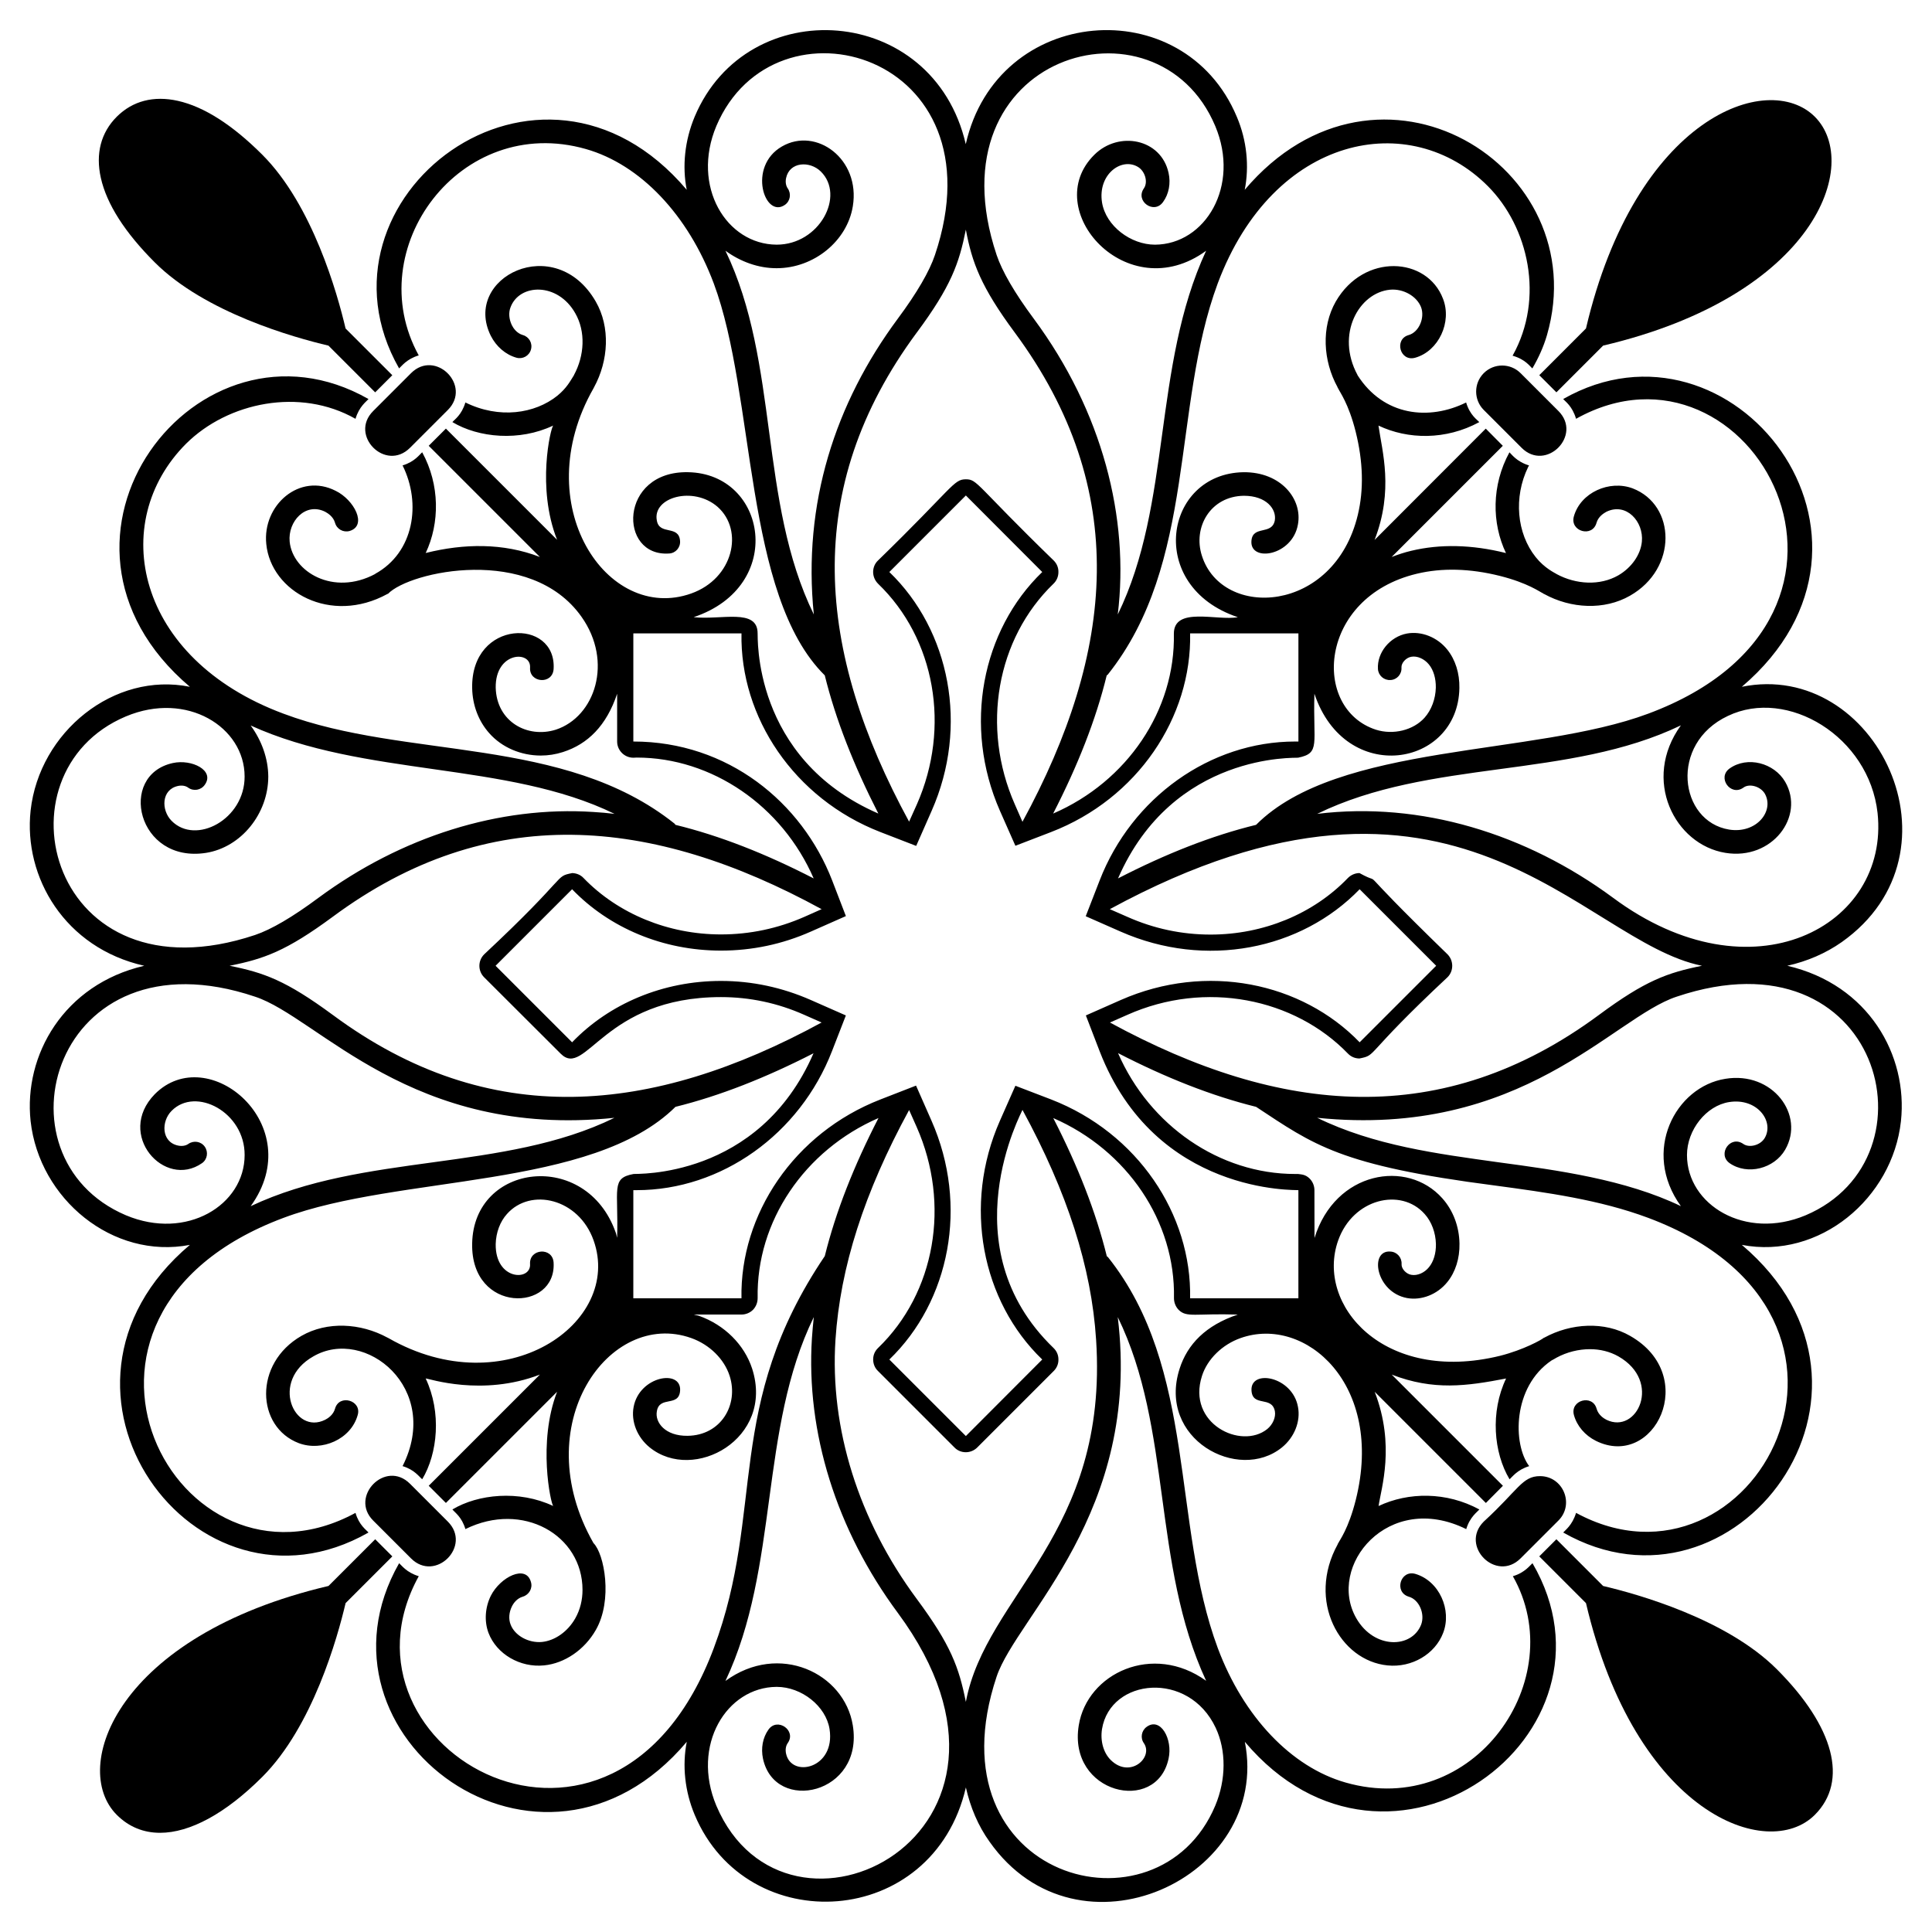
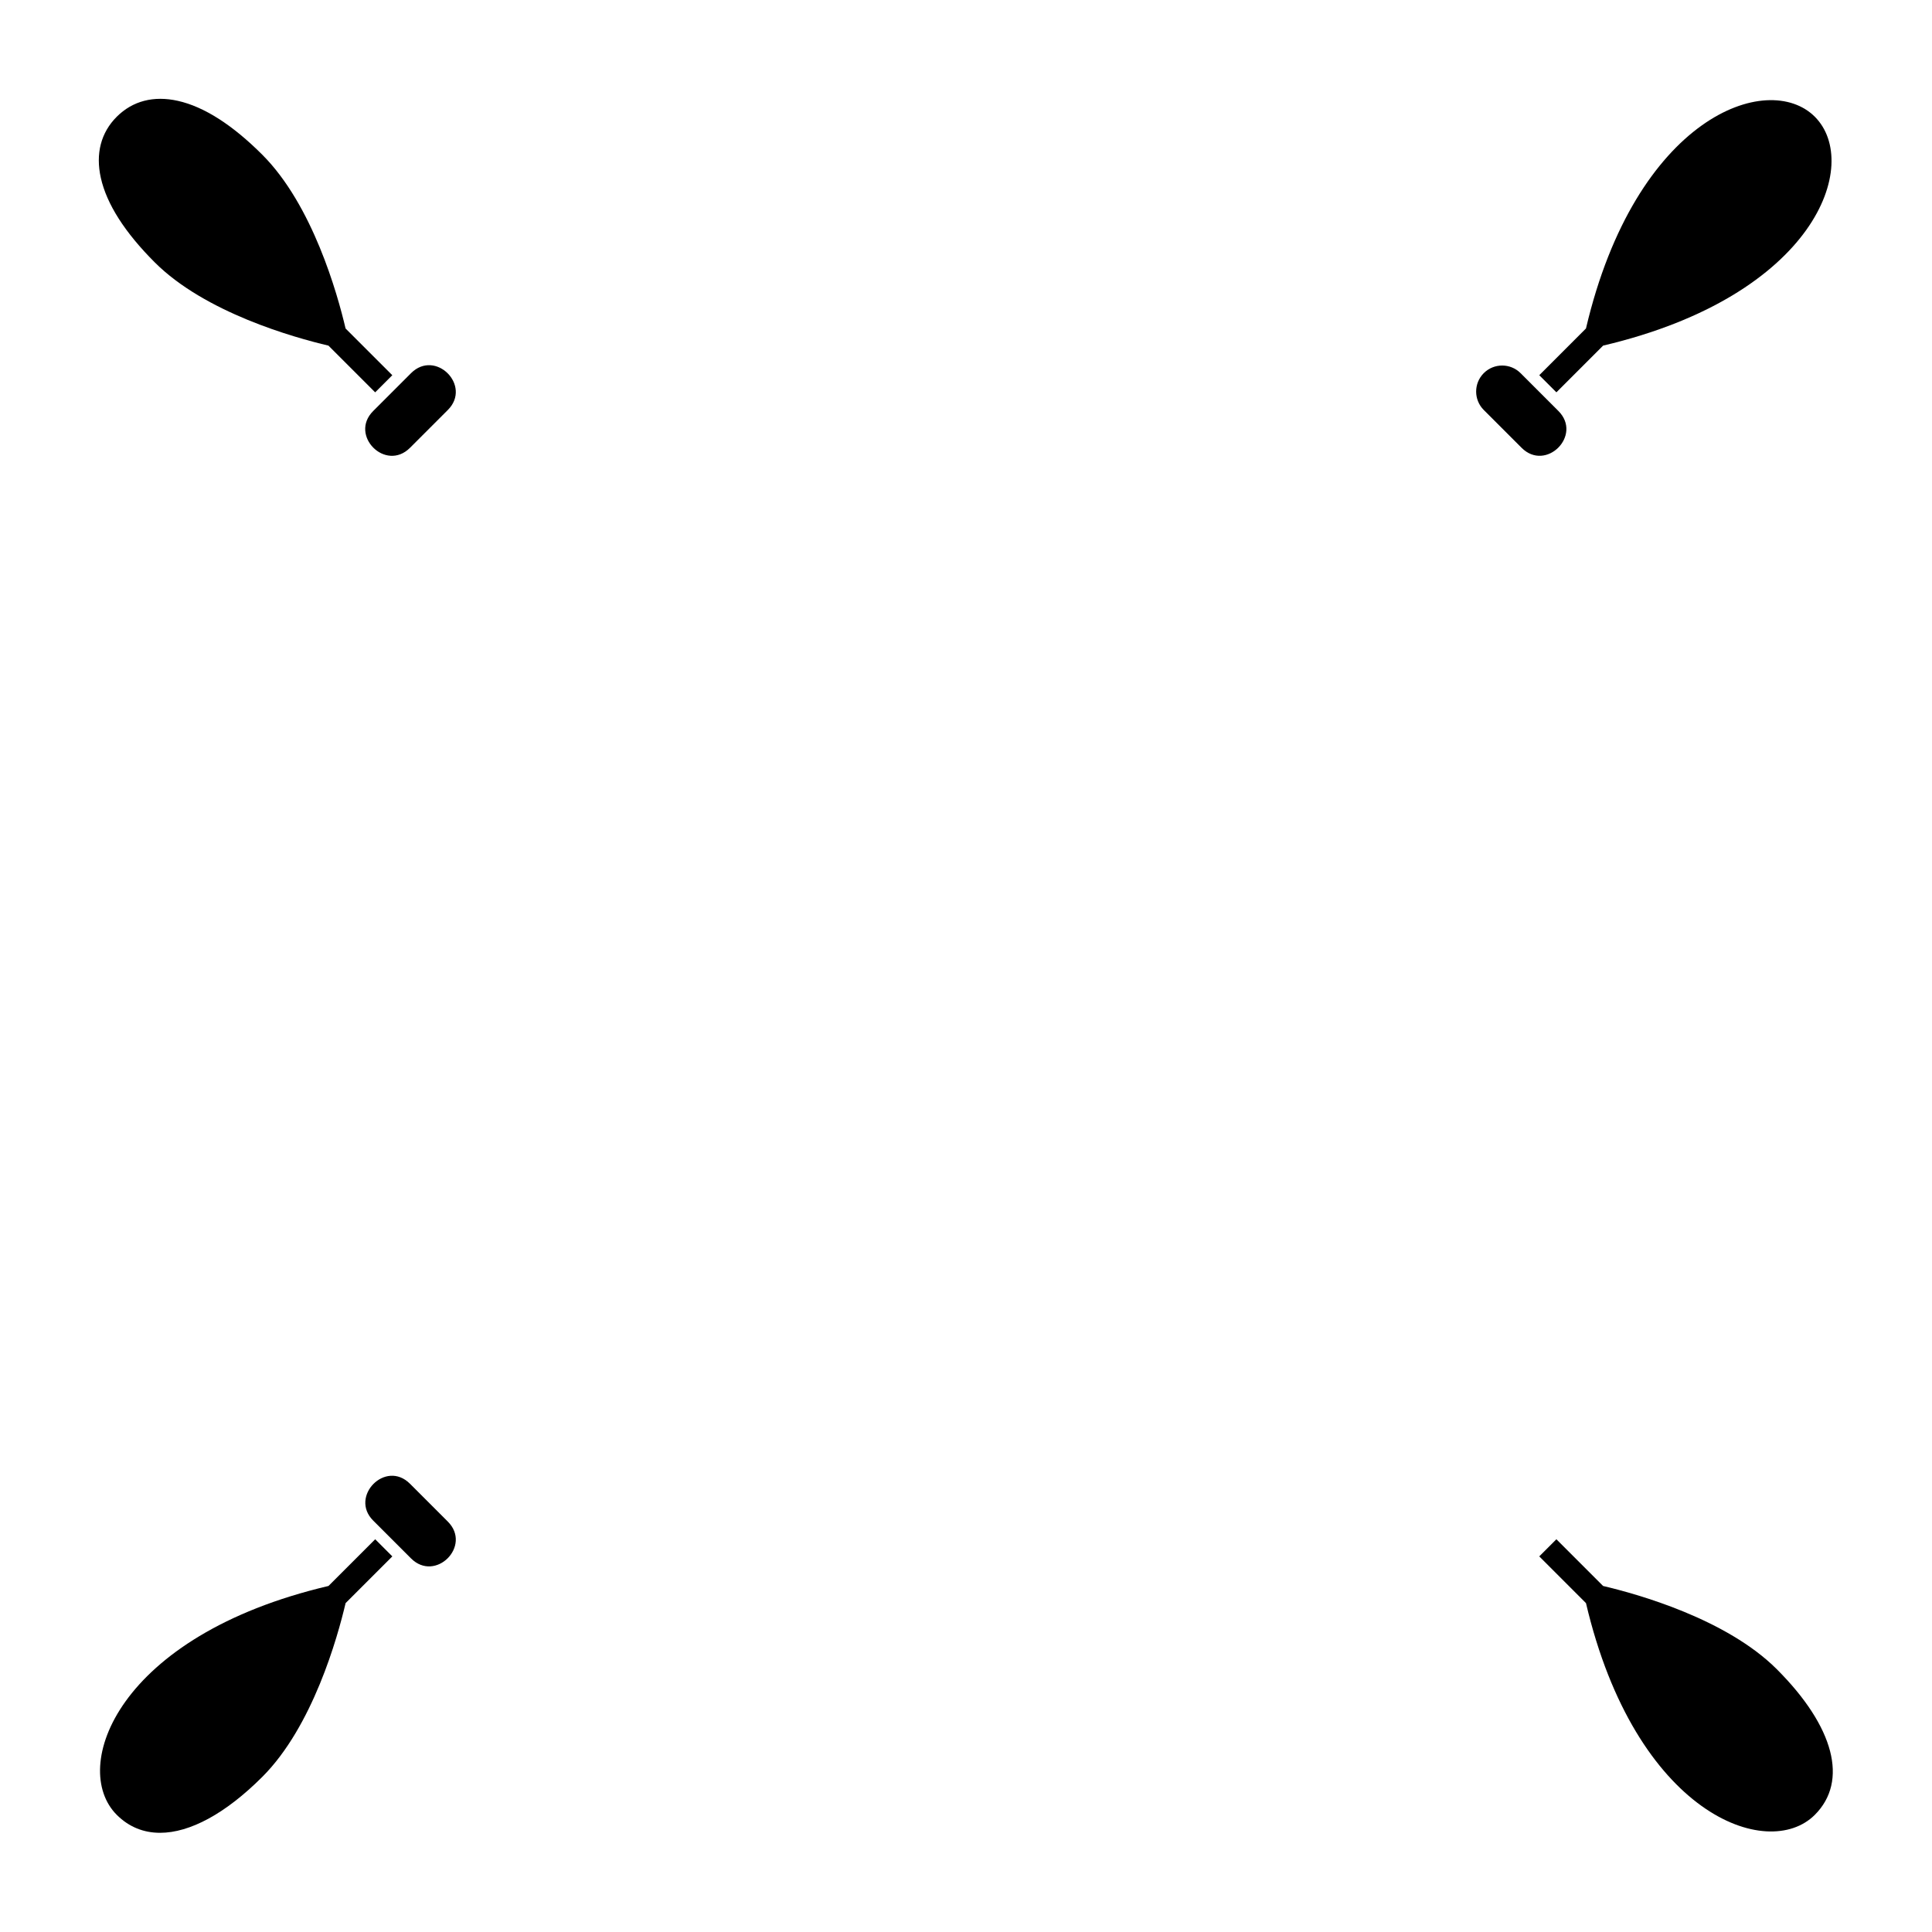
<svg xmlns="http://www.w3.org/2000/svg" fill="#000000" width="800px" height="800px" version="1.1" viewBox="144 144 512 512">
  <g>
    <path d="m174.94 624.95c3.195 3.195 7.094 4.762 11.48 4.762 7.871 0 17.32-5.051 27.102-14.832 13.328-13.328 19.914-36.867 22.066-46.039l12.383-12.383-4.539-4.539-12.379 12.379c-56.062 13.172-68.625 48.137-56.113 60.652z" />
    <path d="m252.65 262.68 10.031-10.031c6.445-6.445-3.301-16.207-9.754-9.754l-10.031 10.031c-6.441 6.434 3.285 16.211 9.754 9.754z" />
    <path d="m213.52 185.01c-7.922-7.922-15.445-12.727-22.367-14.281-6.414-1.441-12.02 0.016-16.215 4.211-4.195 4.191-5.652 9.801-4.211 16.215 1.551 6.922 6.356 14.445 14.277 22.367 13.332 13.328 36.871 19.914 46.039 22.07l12.383 12.383 4.539-4.539-12.383-12.383c-2.148-9.172-8.734-32.715-22.062-46.043z" />
    <path d="m537.21 242.89c-2.688 2.688-2.688 7.066 0 9.754l10.031 10.031c6.453 6.453 16.203-3.305 9.754-9.758l-10.031-10.031c-2.691-2.688-7.059-2.691-9.754 0.004z" />
    <path d="m624.95 174.94c-12.441-12.434-47.477 0.031-60.652 56.109l-12.375 12.383 4.539 4.539 12.383-12.383c56.324-13.246 68.52-48.234 56.105-60.648z" />
-     <path d="m552.12 535.19c-4.723 0-5.715 3.621-14.91 12.047-6.453 6.449 3.301 16.207 9.754 9.754l10.031-10.031c4.344-4.336 1.234-11.77-4.875-11.77z" />
    <path d="m624.95 624.95c8.926-8.93 5.16-23.352-10.07-38.582-13.328-13.328-36.871-19.914-46.039-22.066l-12.383-12.383-4.539 4.539 12.383 12.383c13.125 55.863 48.133 68.625 60.648 56.109z" />
    <path d="m262.68 547.24-10.031-10.031c-6.492-6.488-16.113 3.406-9.754 9.754l10.031 10.031c6.457 6.453 16.199-3.305 9.754-9.754z" />
-     <path d="m605.6 326.01c46.25-39.402-2.664-101.7-47.336-76.266 0.52 0.648 2.402 1.82 3.406 5.242 46.191-25.824 89.203 52.031 19.133 78.141-30.391 11.363-82.215 7.664-103.93 29.465-11.746 2.871-23.879 7.652-36.582 14.195 14.602-33.535 47.328-31.863 47.719-31.988 6.008-1.223 3.914-3.582 4.324-16.953 8.199 24.496 38.062 19.48 38.418-1.492 0.078-3.941-1.07-7.539-3.215-10.215-2.641-3.289-6.848-4.938-10.676-4.25-4.516 0.844-7.961 5.051-7.691 9.414 0.113 1.723 1.605 3.023 3.328 2.91 1.723-0.078 3.023-1.57 2.906-3.293-0.078-1.223 1.188-2.602 2.562-2.867 1.605-0.305 3.484 0.535 4.707 2.027 1.227 1.492 1.875 3.711 1.836 6.16-0.078 2.984-1.148 5.894-2.984 7.961-2.984 3.328-8.305 4.629-12.895 3.176-17.109-5.562-15.289-35.066 10.828-41.328 6.695-1.605 14.082-1.414 22.043 0.574 7.492 1.891 10.582 4.262 11.441 4.629 0.039 0.039 0.078 0.074 0.113 0.117 0.078 0 0.113 0 0.152 0.039 7.078 3.902 15.957 4.363 22.77 0.457 12.66-7.207 12.16-24 0.727-28.43-6.176-2.316-13.832 1.07-15.613 7.422-1.113 3.988 4.918 5.684 6.008 1.684 0.461-1.605 1.836-2.488 2.602-2.91 5.289-2.578 9.934 2.613 9.414 7.922-0.344 3.481-2.754 6.887-6.238 8.918-4.859 2.793-11.211 2.449-16.379-0.344-0.039 0-0.039 0-0.039-0.039-0.391-0.246-3.141-1.508-5.473-4.438-5.051-6.316-5.894-15.879-2.027-23.84 0.078-0.152 0.152-0.305 0.266-0.461-3.363-1.008-4.715-3.078-5.203-3.481-4.777 8.746-4.695 18.797-0.918 26.711-0.039 0-0.078 0-0.113-0.039-8.914-2.219-17.336-2.41-24.988-0.574-1.797 0.422-3.519 0.996-5.203 1.645l29.465-29.465-4.516-4.555-29.465 29.5c5.113-13.227 1.996-23.465 1.031-30.305 7.762 3.707 17.855 3.898 26.711-0.918-0.504-0.609-2.461-1.797-3.484-5.203-9.77 4.832-21.832 3.66-28.777-7.231v-0.039c-5.871-10.852 0.398-21.805 8.57-22.613 3.519-0.344 7.117 1.684 8.266 4.629 1.051 2.777-0.535 6.617-3.289 7.387-3.914 1.094-2.316 7.133 1.723 6.008 6.246-1.75 9.793-9.48 7.387-15.613-4.223-11.164-20.977-12.203-28.43 0.73-3.863 6.773-3.406 15.648 0.496 22.727 0 0.078 0 0.117 0.039 0.152 0.039 0.078 0.078 0.117 0.113 0.152 0.398 0.934 2.734 3.922 4.629 11.441 1.988 7.961 2.18 15.344 0.574 22.043-6.297 26.285-35.973 27.758-41.328 10.828-2.422-7.512 2.258-15.77 11.137-15.879 5.961 0 8.691 3.539 8.188 6.543-0.781 4.012-5.91 1.152-6.199 5.469-0.379 5.66 10.84 3.961 12.32-4.363 1.277-6.723-4.453-13.992-14.426-13.891-21.027 0.352-25.98 30.242-1.492 38.418-5.41 1.027-16.953-2.914-16.953 4.363 0.422 20.281-12.359 39.184-31.992 47.68 6.543-12.742 11.328-24.871 14.195-36.621 0.113-0.074 0.23-0.113 0.305-0.23 23.551-29.586 16.859-70.609 29.121-103.66 14.805-39.508 51.039-46.391 71.594-25.754 10.746 10.789 15.09 29.648 6.543 44.926 3.441 0.98 4.586 2.84 5.242 3.367 1.605-2.754 2.945-5.664 3.863-8.801 12.98-44.871-44.688-80.324-80.09-38.535 1.227-6.199 0.574-13.086-2.106-19.363-14.09-33.57-63.539-29.621-71.824 7.269-8.637-37.34-57.922-40.441-71.844-7.269-2.641 6.312-3.328 13.164-2.106 19.363-38.992-46.027-101.83 2.375-76.223 47.332 0.598-0.488 1.914-2.457 5.203-3.445-15.574-28.238 10.996-64.184 44.312-54.684 14.387 4.094 27.055 17.414 33.867 35.59 11.195 29.941 7.863 82.594 29.426 103.89 2.906 11.75 7.691 23.879 14.195 36.621-33.641-14.645-31.867-47.367-31.992-47.758 0-6.762-9.699-3.469-16.953-4.285 24.559-8.199 19.438-38.07-1.492-38.418-18.312-0.367-18.543 22.488-5.012 21.543 1.723-0.078 3.023-1.57 2.906-3.293-0.293-4.387-5.484-1.418-6.16-5.469-1.172-6.148 9.668-9.199 16.109-3.598 7.039 6.238 4.172 19-7.004 22.961-22.262 7.922-43.461-23.516-25.906-54.336 0.039-0.039 0.039-0.074 0.078-0.152 0.039-0.039 0.039-0.074 0.078-0.152 3.863-7.078 4.363-15.957 0.461-22.727-10.746-18.641-35.457-6.394-27.82 9.066 1.453 2.871 3.941 5.012 6.812 5.816 1.645 0.457 3.367-0.496 3.828-2.144 0.496-1.684-0.496-3.402-2.144-3.863-1.605-0.461-2.527-1.836-2.906-2.602-0.766-1.57-0.918-3.367-0.344-4.785 2.359-6.262 12.469-6.668 17.145 1.609 2.793 4.859 2.449 11.211-0.344 16.375v0.039c-0.996 1.562-1.898 3.402-4.438 5.469-5.945 4.754-15.398 6.176-24.336 1.762-1.008 3.352-2.875 4.504-3.445 5.203 6.969 4.172 17.781 5.16 26.711 0.918-0.68 0.672-4.445 16.426 1.031 30.27l-29.465-29.465-4.555 4.555 29.465 29.465c-9.723-3.758-20.156-3.57-30.191-1.074-0.039 0.039-0.078 0.039-0.078 0.039 3.754-7.941 3.789-18.09-0.918-26.711-0.668 0.551-1.965 2.512-5.203 3.481 5.019 10.066 3.039 23.082-7.269 28.738v0.039c-11.07 5.902-21.863-0.562-22.652-8.57-0.523-5.34 4.18-10.535 9.414-7.922 0.766 0.422 2.144 1.301 2.602 2.91 0.461 1.684 2.18 2.641 3.863 2.184 4.805-1.453 1.172-8.277-3.672-10.637-9.582-4.91-19.461 3.785-18.406 14.082 1.238 12.66 17.062 21.484 32.105 13.242 0.039-0.039 0.113-0.039 0.152-0.039 5.769-5.984 37.801-12.992 51.277 6.082 8.453 11.914 3.598 26.512-6.812 29.926-7.512 2.359-15.688-2.121-15.918-11.133-0.148-9.547 9.398-9.965 9.105-5.32-0.27 4.07 5.957 4.582 6.238 0.383 0.836-13.586-21.938-13.266-21.582 5.051 0.078 4.516 1.684 8.762 4.555 11.977 3.367 3.789 8.418 5.894 13.621 5.894 1.988 0 3.941-0.305 5.856-0.918 6.629-2.106 11.57-7.031 14.387-15.457v12.664c0 1.148 0.461 2.219 1.262 3.023 0.805 0.801 1.875 1.262 3.023 1.262h0.078l0.805-0.039c19.977 0 38.57 12.82 46.914 32.027-12.703-6.543-24.871-11.324-36.621-14.195-0.078-0.117-0.152-0.23-0.27-0.344-29.395-23.398-70.969-16.875-103.62-29.121-39.199-14.574-46.641-50.707-25.793-71.555 11.082-10.996 30.18-14.945 44.887-6.582 0.969-3.309 2.945-4.629 3.445-5.242-45.246-25.766-93.383 37.211-47.34 76.258-20.09-4.066-39.891 11.949-42.207 32.793-1.918 17.672 9.078 36.414 30.117 41.137-21.336 4.953-32.004 23.711-30.117 41.176 2.301 20.637 21.77 36.719 42.207 32.793-45.328 38.23 1.227 102.48 47.336 76.227-0.578-0.707-2.481-1.91-3.445-5.207-47.059 25.559-88.715-52.145-19.094-78.176 30.613-11.48 81.777-7.519 103.89-29.426 11.746-2.91 23.879-7.691 36.582-14.195-14.535 33.473-47.293 31.863-47.68 31.988-6.078 1.113-3.961 3.922-4.363 16.914-0.152-0.457-0.191-0.957-0.383-1.414-7.769-22.051-37.676-18.461-38.035 2.945-0.367 18.645 22.391 18.191 21.582 5.012-0.277-4.168-6.512-3.684-6.238 0.422 0.297 4.566-9.258 4.363-9.105-5.316 0.078-3.023 1.148-5.934 2.984-7.961 6.254-7.059 19.012-4.144 22.961 7 7.773 21.84-23.352 43.629-54.336 25.906-0.023-0.023-0.285-0.133-0.305-0.152-7.117-3.863-15.957-4.363-22.77-0.461-12.777 7.332-11.988 24.145-0.727 28.434 6.121 2.297 13.812-0.996 15.613-7.422 1.18-3.902-4.914-5.699-6.008-1.684-0.461 1.609-1.836 2.527-2.602 2.91-8.238 4.125-14.719-10.25-3.137-16.797 13.719-7.949 34.062 8.445 23.648 29.082 3.144 0.945 4.344 2.777 5.203 3.484 4.109-6.844 5.16-17.734 0.918-26.711 0.789-0.012 14.969 4.883 30.27-1.031l-29.465 29.465 4.555 4.555 29.465-29.465c-5.195 13.445-1.676 29.637-1.031 30.27-9.109-4.285-19.941-3.133-26.711 0.918 0.727 0.891 2.477 1.977 3.445 5.203 15.199-7.504 31.035 1.602 31.035 16.109 0 2.641-0.613 5.242-1.914 7.535-1.988 3.519-5.394 5.934-8.879 6.273-3.519 0.305-7.156-1.684-8.266-4.629-0.574-1.457-0.422-3.254 0.344-4.785 0.383-0.805 1.301-2.141 2.906-2.602 1.645-0.496 2.641-2.219 2.144-3.863-1.301-4.769-8.113-1.348-10.637 3.637-1.531 3.098-1.762 6.773-0.613 9.836 2.144 5.625 8.379 9.258 14.734 8.609 5.434-0.535 10.715-4.133 13.699-9.375 4.555-7.906 2.266-20.195-0.613-23.035-17.855-31.352 4.199-62.062 25.906-54.336 4.859 1.723 8.762 5.586 10.18 10.027 2.453 7.609-2.285 15.77-11.137 15.879-5.945 0.09-8.711-3.559-8.152-6.504 0.684-4.215 5.863-1.004 6.16-5.469 0.387-5.773-10.793-3.883-12.32 4.324-0.727 3.863 0.957 8.035 4.246 10.715 11.668 9.465 33.121-2.289 27.168-20.855-2.066-6.352-7.309-11.594-14.082-14.004-0.422-0.152-0.918-0.191-1.34-0.344h12.59c1.148 0 2.258-0.461 3.062-1.266 0.805-0.844 1.223-1.949 1.223-3.098-0.383-20.281 12.398-39.184 32.027-47.715-6.543 12.703-11.328 24.836-14.234 36.582-26.836 39.754-15.648 67.191-29.426 103.93-26.418 70.488-103.48 26.777-78.176-19.094-3.285-0.984-4.594-2.949-5.203-3.445-26.098 45.82 37.691 93.031 76.227 47.336-1.227 6.238-0.535 13.086 2.106 19.363 13.883 33.07 63.137 30.348 71.863-7.269 1.188 5.281 3.254 10.18 6.277 14.387 23.438 33.297 74.738 9.609 67.652-26.48 38.379 45.508 102.69-1.969 76.227-47.336-0.633 0.52-1.98 2.504-5.203 3.445 15.504 27.254-10.289 64.391-44.312 54.684-14.387-4.094-27.055-17.41-33.867-35.586-12.293-33.043-5.539-74.055-29.121-103.66-0.078-0.078-0.191-0.156-0.305-0.23-2.906-11.746-7.652-23.879-14.195-36.621 19.594 8.531 32.41 27.438 31.992 47.715 0 1.148 0.422 2.258 1.227 3.098 2.148 2.152 4.394 0.914 15.688 1.266-8.48 2.832-13.352 7.867-15.422 14.348-5.977 18.641 15.559 30.242 27.129 20.855 3.293-2.68 4.973-6.887 4.246-10.715-1.453-8.168-12.711-10.133-12.32-4.324 0.297 4.426 5.406 1.277 6.199 5.469 0.27 1.57-0.535 3.481-2.027 4.707-6.941 5.559-21.363-1.457-17.297-14.082 1.414-4.438 5.359-8.305 10.219-10.027 17.156-6.106 38.219 12.305 30.535 42.895-1.949 7.731-4.32 10.719-4.629 11.441-0.039 0.039-0.078 0.113-0.113 0.152-0.039 0.039-0.039 0.113-0.039 0.152-8.277 15.012 0.59 30.863 13.203 32.105 6.43 0.652 12.59-2.984 14.734-8.609 2.363-6.098-1.031-13.789-7.387-15.652-3.965-1.109-5.691 4.848-1.723 6.047 2.746 0.766 4.344 4.527 3.289 7.387-2.484 6.375-12.441 6.578-17.18-1.645-7.953-13.836 8.438-33.879 29.121-23.648 0.977-3.254 2.949-4.559 3.484-5.203-8.691-4.727-18.805-4.656-26.711-0.918 0.656-4.672 4.473-16.02-1.031-30.27l29.465 29.465 4.516-4.555-29.465-29.465c11.074 4.281 19.852 3.051 30.305 1.031-4.223 8.844-3.316 19.652 0.918 26.711 0.633-0.523 1.988-2.516 5.203-3.484-4.363-5.754-4.473-20.988 5.93-28.012 0.422-0.23 0.879-0.457 1.301-0.727 2.754-1.492 5.856-2.258 8.879-2.258 2.641 0 5.242 0.613 7.539 1.914 11.648 6.66 4.938 20.762-3.176 16.797-0.766-0.383-2.144-1.301-2.602-2.91-1.082-3.965-7.117-2.293-6.008 1.684 0.805 2.871 2.906 5.356 5.816 6.812 15.5 7.656 27.641-17.242 9.07-27.82-6.773-3.902-15.652-3.402-22.73 0.461-0.078 0.039-0.113 0.039-0.191 0.078-0.418 0.414-5.266 3.156-11.555 4.742-30.836 7.559-48.949-13.566-42.895-30.574 3.934-11.098 16.641-14.086 22.922-7 1.836 2.027 2.906 4.934 2.984 7.961 0.039 2.449-0.613 4.629-1.836 6.121-1.188 1.492-3.098 2.336-4.707 2.027-1.379-0.23-2.641-1.645-2.562-2.832 0.113-1.723-1.188-3.215-2.906-3.328-5.703-0.508-3.984 10.766 4.363 12.32 3.828 0.688 8.035-0.957 10.676-4.246 2.144-2.641 3.289-6.273 3.215-10.18-0.078-4.555-1.684-8.801-4.555-12.016-9.289-10.441-28.391-7.191-33.867 10.523l-0.02-12.676c0-1.148-0.461-2.258-1.262-3.062-1.176-1.18-2.324-1.086-3.062-1.223h-0.805c-19.977 0-38.535-12.781-46.914-32.027 12.703 6.543 24.836 11.328 36.582 14.234 15.281 10.062 22.074 15.543 63.328 20.855 13.621 1.836 27.703 3.75 40.602 8.57 69.859 26.176 27.512 103.51-19.133 78.176-0.996 3.316-2.961 4.652-3.406 5.207 45.469 25.891 93.129-37.422 47.336-76.227 20.535 3.945 39.949-12.336 42.168-32.793 1.879-17.359-8.5-36.156-30.117-41.176 5.281-1.184 10.18-3.289 14.426-6.273 33.762-23.879 9.016-74.883-26.477-67.656zm-139.55-148.62c6.688 15.922-2.644 31.375-15.957 31.453-6.43 0-13.02-4.945-14.043-11.176-1.18-7.434 5.137-12.035 9.488-9.449 1.848 1.066 2.793 3.969 1.605 5.703-2.383 3.391 2.703 6.996 5.09 3.598 1.531-2.106 2.066-4.938 1.453-7.691-1.98-9.082-13.203-11.227-19.668-4.82-14.688 14.52 8.715 40.727 29.617 25.449-14.273 30.805-9.012 66.895-23.418 96.391 3.121-25.523-4.035-53.789-22.27-78.406-5.09-6.852-8.379-12.551-9.832-16.875-17.805-53.277 42.617-70.547 57.934-34.176zm-106.38 129.45c-14.684-30.055-9.047-66.578-23.418-96.391 3.981 2.91 8.727 4.629 13.508 4.629h0.078c9.836 0 18.672-7.191 20.168-16.414 2.059-12.531-9.699-21.113-18.789-15.844-9.207 5.305-4.574 19.238 0.805 15.461 1.414-0.996 1.723-2.945 0.727-4.363-0.496-0.727-0.648-1.723-0.422-2.754 0.914-4.301 6.262-4.586 9.184-1.723 6.535 6.406-0.336 19.398-11.672 19.398h-0.039c-13.289-0.078-22.684-15.438-15.957-31.453 15.449-36.367 75.91-19.207 57.934 34.172-1.453 4.324-4.746 10.027-9.836 16.875-16.629 22.441-25.27 49.016-22.27 78.406zm27.281-74.695c9.086-12.258 11.215-18.316 13.012-27.285 1.625 8.715 4 15.176 12.973 27.285 30.777 41.621 26.504 84.633 2.027 129.64l-2.027-4.629c-8.992-20.398-4.859-43.891 10.254-58.469 0.844-0.805 1.301-1.914 1.301-3.062 0.039-1.148-0.422-2.258-1.227-3.062-20.688-20.078-20.18-21.543-23.305-21.543-3.289 0-3.344 2.137-23.305 21.543-1.621 1.547-1.758 4.324 0.039 6.125 15.152 14.578 19.285 38.074 10.293 58.469l-2.066 4.59c-24.629-45.219-28.59-88.195 2.031-129.61zm-209.58 101.71c16.18-6.793 31.453 2.856 31.453 15.918 0.066 11.359-12.945 18.293-19.363 11.746-2.801-2.856-2.703-8.262 1.684-9.223 1.031-0.23 2.066-0.074 2.754 0.461 1.414 0.996 3.367 0.652 4.363-0.766 2.746-3.809-3.434-6.879-8.457-5.777-14.707 3.207-9.469 26.695 8.84 23.801 9.262-1.492 16.453-10.371 16.453-20.242-0.039-4.82-1.762-9.531-4.668-13.508 30.148 13.715 67.867 9.465 96.43 23.418-1.875-0.23-3.75-0.383-5.586-0.496-24.949-1.645-50.816 6.469-72.859 22.73-6.848 5.09-12.512 8.418-16.836 9.871-54.27 18.09-69.836-42.938-34.207-57.934zm33.062 129.8c15.492-21.41-11.277-43.992-25.445-29.656-10.363 10.668 2.59 25.191 12.551 18.25 1.418-0.992 1.723-2.945 0.727-4.363-0.996-1.414-2.945-1.723-4.363-0.727-0.688 0.496-1.723 0.652-2.754 0.422-4.453-0.969-4.422-6.445-1.684-9.184 6.398-6.523 19.43 0.348 19.363 11.711 0 13.227-15.375 22.707-31.453 15.957-36.133-15.348-19.227-75.93 34.211-57.934 16.723 5.473 41.484 37.699 95.242 32.105-29.312 14.367-66.371 9.219-96.395 23.418zm21.734-50.703c-12.359-9.109-18.211-11.184-27.32-13.012 9.129-1.824 15.008-3.894 27.32-12.973 41.281-30.582 84.406-26.707 129.57-2.027l-4.555 2.027c-7.039 3.098-14.465 4.668-22.117 4.668-13.93 0-27.207-5.434-36.391-14.922-0.766-0.844-1.875-1.301-3.023-1.34-4.867 0.992-0.523 0.199-23.344 21.543-1.684 1.684-1.684 4.398 0 6.082l20.281 20.242c6.703 6.711 11.328-15 42.477-15 7.613 0 15.039 1.57 22.078 4.707l4.59 2.027c-44.992 24.512-88.055 28.723-129.56-2.023zm101.67 209.58c-6.738-16.047 2.734-31.414 15.957-31.492h0.039c6.621 0 13.047 5.125 14.004 11.172 1.641 10.492-10.09 13.074-11.52 6.543-0.23-1.07-0.078-2.066 0.422-2.793 2.422-3.356-2.734-6.945-5.09-3.598-1.531 2.144-2.027 4.938-1.453 7.691 3.156 14.652 26.812 9.504 23.801-8.84-2.246-13.824-19.539-22.125-33.75-11.746 14.336-30.316 8.867-66.641 23.418-96.43-0.191 1.875-0.383 3.75-0.496 5.586-1.605 24.949 6.469 50.816 22.77 72.82 43.465 58.828-29.578 94.684-48.102 51.086zm106.38-129.49c14.488 29.656 9 65.246 23.418 96.391-14.105-10.168-31.504-2.031-33.75 11.785-2.969 18.086 20.598 23.727 23.801 8.84 1.152-5.188-2.144-11.102-5.816-8.418-1.379 0.996-1.723 2.945-0.727 4.324 2.586 3.777-3.664 9.477-8.762 4.477-1.953-1.914-2.832-5.051-2.336-8.227 2.223-13.5 22.953-15.578 30.117-0.344 2.832 6.008 2.793 13.738-0.113 20.664-15.172 36.031-75.875 19.48-57.934-34.211 5.398-16.059 38.449-43.426 32.102-95.281zm-5.738 6.004c3.363 51.562-29.227 67.621-34.516 95.973-1.832-9.156-3.988-15.109-13.012-27.285-15.422-20.816-23.074-45.23-21.543-68.688 1.262-19.207 7.613-39.031 19.516-60.879l2.027 4.555c8.992 20.395 4.898 43.891-10.254 58.508-0.844 0.805-1.301 1.875-1.301 3.023 0 1.148 0.422 2.258 1.262 3.059l20.281 20.281c1.574 1.652 4.332 1.715 6.047 0l20.281-20.281c0.805-0.801 1.262-1.914 1.227-3.059 0-1.148-0.461-2.219-1.301-3.023-27.867-26.883-8.281-62.711-8.227-63.098 11.898 21.883 18.285 41.707 19.512 60.914zm53.609-39.641v28.66h-28.699c0.461-22.234-13.93-43.816-36.812-52.691l-9.488-3.637-4.094 9.258c-9.91 22.422-4.82 47.871 11.211 63.293l-20.242 20.281-20.281-20.281c15.996-15.422 21.086-40.832 11.172-63.293l-4.094-9.297-9.453 3.676c-22.883 8.914-37.23 30.457-36.812 52.691h-28.66l0.004-28.66h0.879c22.422 0 43.242-14.809 51.773-36.852l3.672-9.449-9.297-4.094c-7.578-3.328-15.574-5.051-23.801-5.051-15.383 0-29.578 6.008-39.453 16.262l-20.281-20.281 20.281-20.281c9.871 10.254 24.07 16.262 39.453 16.262 8.227 0 16.262-1.684 23.84-5.051l9.262-4.094-3.637-9.453c-8.016-20.703-27.648-36.812-52.691-36.812v-28.66h28.66c-0.422 22.195 13.93 43.777 36.812 52.652l9.488 3.672 4.094-9.297c9.91-22.422 4.82-47.832-11.211-63.289l20.281-20.281 20.242 20.281c-15.996 15.422-21.086 40.828-11.211 63.289l4.094 9.262 9.453-3.637c22.922-8.84 37.309-30.422 36.852-52.652h28.699v28.66h-0.879c-22.461 0-43.277 14.809-51.812 36.852l-3.672 9.449 9.297 4.094c22.48 9.875 47.754 4.824 63.293-11.25l20.281 20.281-20.281 20.281c-15.336-15.871-40.59-21.188-63.293-11.211l-9.262 4.094 3.637 9.449c14.812 38.277 52.301 36.723 52.688 36.855zm-49.938-44.426 4.594-2.027c20.75-9.254 44.309-4.379 58.469 10.254 0.805 0.844 1.875 1.301 3.062 1.301 4.848-0.988 0.719-0.387 23.344-21.543 1.645-1.645 1.645-4.363 0-6.047-27.395-26.59-15.496-17.219-23.344-21.543-1.148 0-2.258 0.496-3.062 1.301-9.145 9.527-22.422 15-36.391 15-7.613 0-15.039-1.57-22.078-4.707l-4.629-2.027c91.676-49.836 124.88 8.598 156.93 15-9.172 1.84-15.031 3.934-27.285 13.012-41.41 30.617-84.379 26.656-129.61 2.027zm184.37 51.082c-16.016 6.727-31.453-2.789-31.453-15.957 0-6.66 5.09-13.086 11.172-14.043 7.375-1.172 11.996 5.055 9.453 9.488-1.168 2.023-4.184 2.703-5.703 1.605-3.422-2.406-6.949 2.699-3.637 5.09 4.742 3.305 11.844 1.457 14.734-3.559 5.336-9.203-3.356-20.84-15.844-18.789-13.227 2.086-22.312 19.203-11.785 33.75-14.703-7.082-32.711-9.527-48.406-11.633-16.055-2.246-32.883-4.406-47.984-11.785 54.305 5.535 78.355-26.566 95.281-32.105 53.984-18.176 70.027 42.707 34.172 57.938zm-51.047-84.145c-22.98-16.957-50.898-25.594-78.406-22.234 29.93-14.621 66.664-9.137 96.391-23.457-10.445 14.426-1.641 31.613 11.785 33.789 12.383 2.035 21.164-9.652 15.844-18.828-2.926-5.008-10.008-6.891-14.734-3.523-3.352 2.422 0.285 7.445 3.637 5.09 1.543-1.199 4.523-0.395 5.703 1.57 2.598 4.606-2.211 10.676-9.453 9.527-13.254-2.164-15.965-22.777-0.344-30.113 15.75-7.574 37.426 5.43 39.68 25.715 3.215 29.984-33.254 49.836-70.102 22.465z" />
  </g>
</svg>